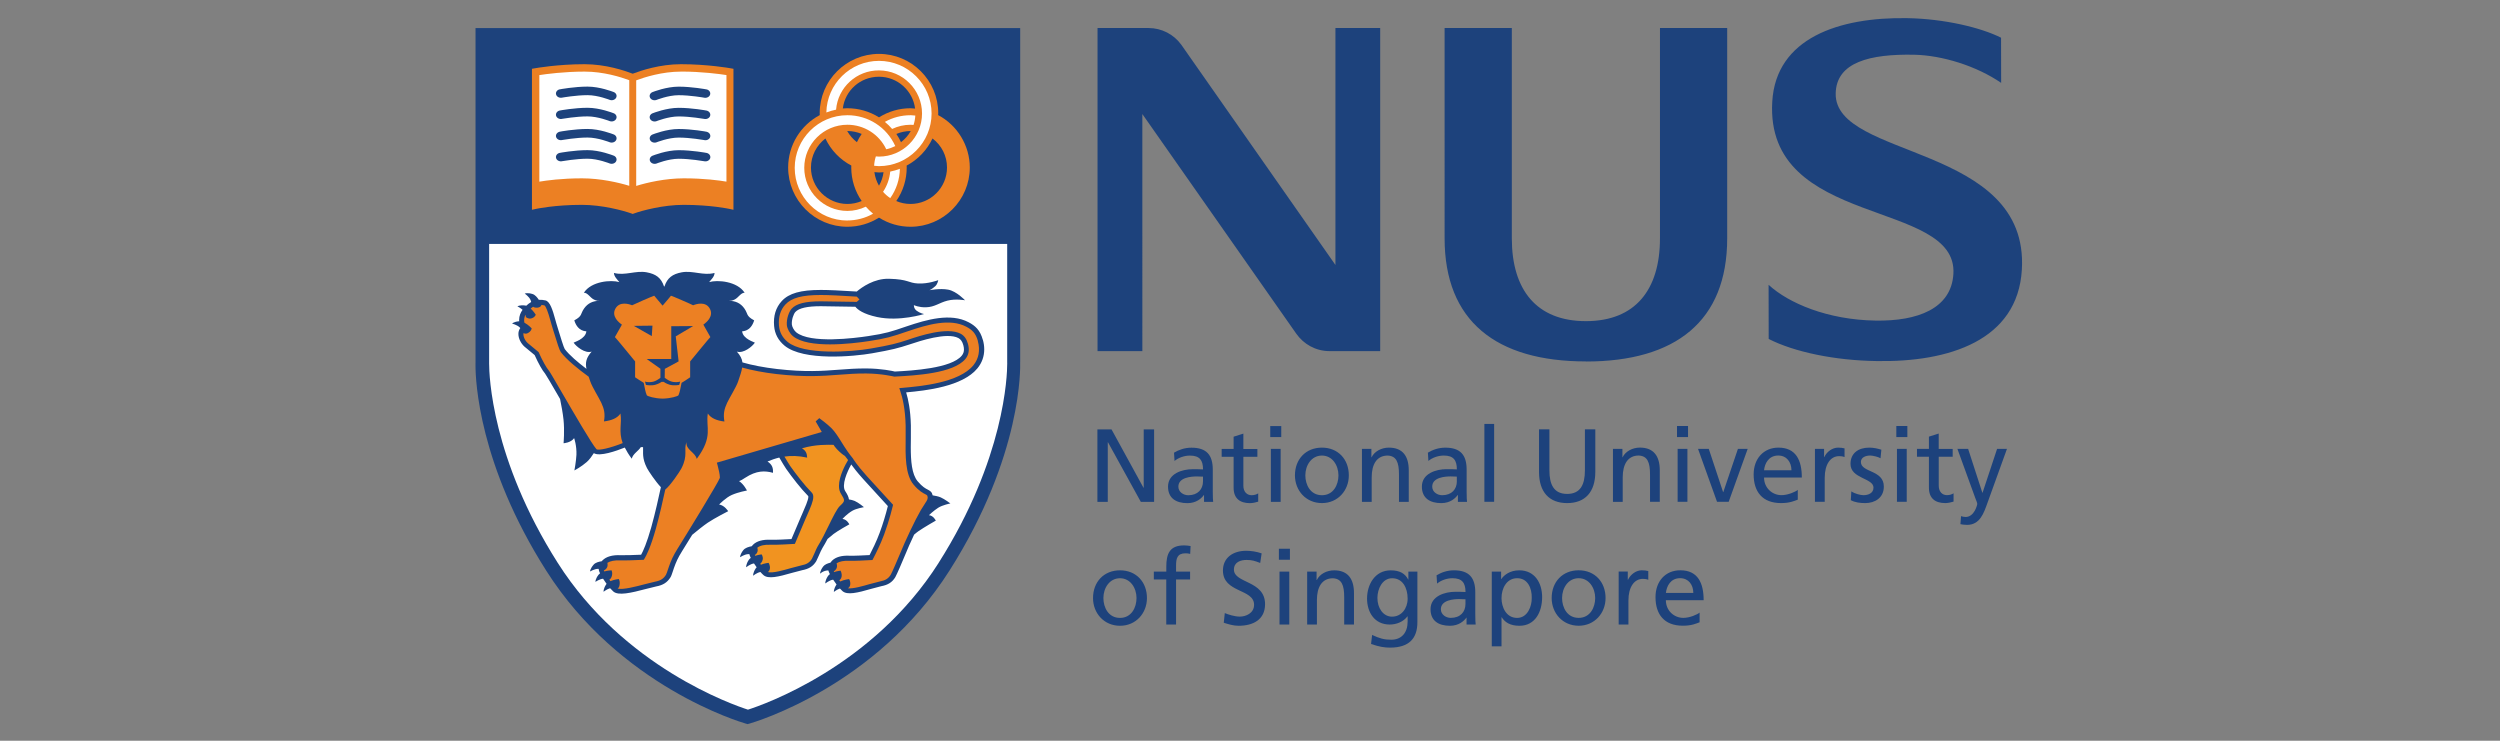
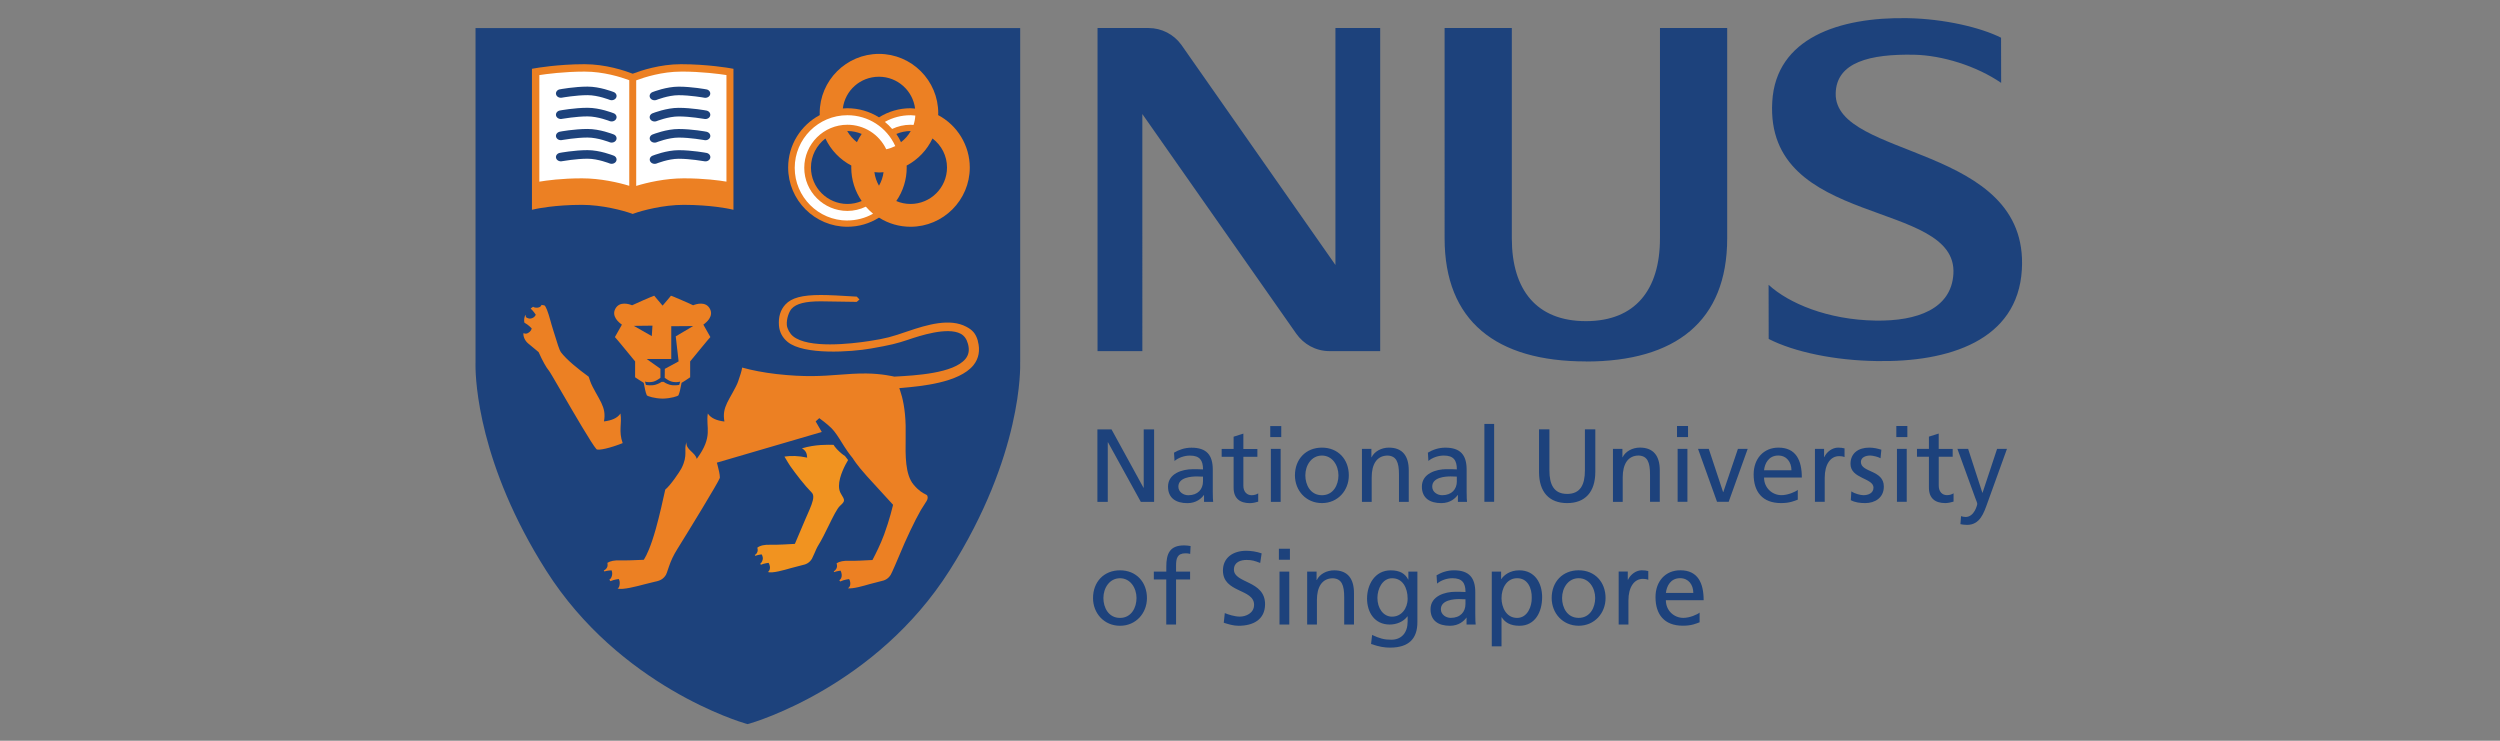
<svg xmlns="http://www.w3.org/2000/svg" id="Layer_1" data-name="Layer 1" viewBox="0 0 81 24">
  <rect x="0" y="0" width="81" height="24" fill="#808080" stroke="none" />
  <defs>
    <style>
      .cls-1 {
        clip-path: url(#clippath-4);
      }

      .cls-1, .cls-2, .cls-3, .cls-4, .cls-5, .cls-6, .cls-7, .cls-8, .cls-9, .cls-10, .cls-11, .cls-12, .cls-13, .cls-14, .cls-15 {
        fill: none;
      }

      .cls-2 {
        clip-path: url(#clippath-2);
      }

      .cls-16 {
        fill: #fff;
      }

      .cls-3 {
        clip-path: url(#clippath-6);
      }

      .cls-4 {
        clip-path: url(#clippath-9);
      }

      .cls-5 {
        clip-path: url(#clippath-13);
      }

      .cls-6 {
        clip-path: url(#clippath-7);
      }

      .cls-7 {
        clip-path: url(#clippath-10);
      }

      .cls-8 {
        clip-path: url(#clippath-5);
      }

      .cls-17 {
        fill: #ec8023;
      }

      .cls-9 {
        clip-path: url(#clippath-3);
      }

      .cls-10 {
        clip-path: url(#clippath-11);
      }

      .cls-12 {
        clip-path: url(#clippath);
      }

      .cls-18 {
        fill: #1d427c;
      }

      .cls-13 {
        clip-path: url(#clippath-1);
      }

      .cls-14 {
        clip-path: url(#clippath-8);
      }

      .cls-15 {
        clip-path: url(#clippath-14);
      }

      .cls-19 {
        fill: #f19320;
      }
    </style>
    <clipPath id="clippath">
      <rect class="cls-11" x="15.404" y=".5" width="50.192" height="23" />
    </clipPath>
    <clipPath id="clippath-1">
      <rect class="cls-11" x="15.404" y=".5" width="50.192" height="23" />
    </clipPath>
    <clipPath id="clippath-2">
      <rect class="cls-11" x="15.404" y=".5" width="50.192" height="23" />
    </clipPath>
    <clipPath id="clippath-3">
      <rect class="cls-11" x="15.404" y=".5" width="50.192" height="23" />
    </clipPath>
    <clipPath id="clippath-4">
-       <rect class="cls-11" x="15.404" y=".5" width="50.192" height="23" />
-     </clipPath>
+       </clipPath>
    <clipPath id="clippath-5">
      <rect class="cls-11" x="15.404" y=".5" width="50.192" height="23" />
    </clipPath>
    <clipPath id="clippath-6">
      <rect class="cls-11" x="15.404" y=".5" width="50.192" height="23" />
    </clipPath>
    <clipPath id="clippath-7">
      <rect class="cls-11" x="15.404" y=".5" width="50.192" height="23" />
    </clipPath>
    <clipPath id="clippath-8">
      <rect class="cls-11" x="15.404" y=".5" width="50.192" height="23" />
    </clipPath>
    <clipPath id="clippath-9">
      <rect class="cls-11" x="15.404" y=".5" width="50.192" height="23" />
    </clipPath>
    <clipPath id="clippath-10">
-       <rect class="cls-11" x="15.404" y=".5" width="50.192" height="23" />
-     </clipPath>
+       </clipPath>
    <clipPath id="clippath-11">
      <rect class="cls-11" x="15.404" y=".5" width="50.192" height="23" />
    </clipPath>
    <clipPath id="clippath-13">
      <rect class="cls-11" x="15.404" y=".5" width="50.192" height="23" />
    </clipPath>
    <clipPath id="clippath-14">
      <rect class="cls-11" x="15.404" y=".5" width="50.192" height="23" />
    </clipPath>
  </defs>
  <path class="cls-18" d="m37.049,15.803h.007v-1.891h.337v2.349h-.43l-1.064-1.931h-.007v1.931h-.336v-2.349h.457l1.036,1.891Z" />
  <g>
    <g class="cls-12">
      <path class="cls-18" d="m38.055,14.935c.128-.107.32-.174.498-.174.317,0,.425.151.425.448-.125-.007-.212-.007-.337-.007-.326,0-.797.134-.797.565,0,.373.259.535.629.535.289,0,.458-.158.532-.263h.006v.222h.296c-.007-.051-.013-.141-.013-.337v-.709c0-.468-.198-.71-.69-.71-.219,0-.408.067-.566.162l.017.269Zm.922.66c0,.255-.165.451-.479.451-.144,0-.319-.098-.319-.279,0-.303.424-.33.596-.33.067,0,.134.006.202.006v.152Zm1.762-.795h-.454v.939c0,.199.121.306.266.306.098,0,.168-.03.215-.06v.269c-.071.02-.168.048-.269.048-.326,0-.528-.155-.528-.499v-1.002h-.387v-.255h.387v-.397l.316-.1v.498h.454v.255h0Zm.774-.996h-.357v.357h.357v-.357Zm-.337,2.456h.317v-1.716h-.317v1.716Zm.78-.858c0,.491.357.898.875.898.515,0,.871-.408.871-.898,0-.522-.35-.899-.871-.899-.525,0-.875.377-.875.899m.337,0c0-.326.198-.642.538-.642.336,0,.535.316.535.642,0,.306-.164.643-.535.643-.373,0-.538-.337-.538-.643m1.834-.858h.306v.272h.006c.095-.195.324-.313.562-.313.444,0,.643.276.643.737v1.02h-.317v-.888c0-.401-.087-.596-.363-.612-.36,0-.521.289-.521.706v.795h-.316v-1.716Zm2.153.39c.128-.107.32-.174.498-.174.317,0,.424.151.424.448-.124-.007-.212-.007-.336-.007-.326,0-.797.134-.797.565,0,.373.259.535.629.535.289,0,.457-.158.532-.263h.006v.222h.296c-.007-.051-.013-.141-.013-.337v-.709c0-.468-.198-.71-.69-.71-.218,0-.407.067-.565.162l.016.269Zm.922.66c0,.255-.164.451-.478.451-.145,0-.32-.098-.32-.279,0-.303.424-.33.596-.33.067,0,.134.006.201.006v.152Zm.892-1.858h.316v2.523h-.316v-2.523Zm3.594,1.551c0,.659-.333,1.013-.912,1.013s-.912-.354-.912-1.013v-1.377h.337v1.333c0,.451.141.76.575.76s.575-.309.575-.76v-1.333h.337v1.377h0Zm.572-.744h.306v.272h.006c.095-.195.324-.313.562-.313.444,0,.643.276.643.737v1.02h-.316v-.888c0-.401-.088-.596-.364-.612-.36,0-.521.289-.521.706v.795h-.316v-1.716Zm2.432-.383h-.357v-.357h.357v.357Zm-.337.383h.317v1.716h-.317v-1.716Zm.663,0h.346l.464,1.4h.007l.474-1.4h.316l-.616,1.716h-.377l-.616-1.716Zm3.23,1.329c-.077.064-.32.171-.528.171-.299,0-.565-.233-.565-.572h1.224c0-.551-.185-.968-.757-.968-.484,0-.804.36-.804.868,0,.558.28.929.889.929.282,0,.421-.068.541-.111v-.316Zm-1.093-.636c.023-.222.151-.477.461-.477.272,0,.427.215.427.477h-.887Zm1.649-.693h.296v.266h.007c.083-.179.266-.306.447-.306.094,0,.141.01.209.024v.282c-.058-.024-.121-.03-.175-.03-.283,0-.467.269-.467.7v.78h-.317v-1.716h0Zm1.181,1.379c.124.081.303.122.393.122.145,0,.323-.061.323-.245,0-.314-.745-.286-.745-.768,0-.356.266-.528.606-.528.148,0,.269.03.394.067l-.027.277c-.071-.045-.259-.088-.333-.088-.162,0-.303.067-.303.209,0,.35.743.249.743.797,0,.366-.293.535-.599.535-.162,0-.326-.017-.471-.094l.017-.283Zm1.813-1.762h-.357v-.357h.357v.357Zm-.337.383h.317v1.716h-.317v-1.716Zm1.807.255h-.453v.939c0,.199.12.306.265.306.098,0,.168-.03.215-.06v.269c-.071.02-.168.048-.269.048-.327,0-.529-.155-.529-.499v-1.002h-.387v-.255h.387v-.397l.317-.1v.498h.453v.255Zm.27,1.925c.04.013.094.027.148.027.283,0,.377-.39.377-.424,0-.037-.04-.125-.061-.182l-.582-1.601h.347l.461,1.421h.007l.471-1.421h.32l-.633,1.753c-.118.33-.243.71-.66.71-.101,0-.158-.013-.215-.023l.02-.259Zm-28.124,2.654c0,.491.356.898.875.898.514,0,.872-.407.872-.898,0-.522-.351-.899-.872-.899-.525,0-.875.377-.875.899m.336,0c0-.326.198-.642.538-.642.336,0,.535.316.535.642,0,.306-.165.643-.535.643-.374,0-.538-.337-.538-.643m2.038-.602h-.404v-.256h.404v-.158c0-.417.108-.69.576-.69.08,0,.148.01.211.021l-.013.255c-.037-.014-.099-.02-.152-.02-.273,0-.306.175-.306.407v.185h.455v.256h-.455v1.459h-.317v-1.459h0Zm3.042-.535c-.171-.067-.266-.098-.44-.098-.189,0-.411.067-.411.313,0,.451,1.009.346,1.009,1.12,0,.501-.387.7-.858.7-.164,0-.326-.048-.48-.098l.033-.313c.114.047.316.114.488.114.192,0,.461-.108.461-.384,0-.524-1.009-.379-1.009-1.109,0-.418.329-.64.754-.64.154,0,.339.027.5.084l-.047.31Zm.963-.104h-.357v-.356h.357v.356Zm-.337.384h.317v1.715h-.317v-1.715Zm.895,0h.306v.273h.007c.095-.196.323-.314.562-.314.445,0,.643.277.643.738v1.018h-.317v-.887c0-.4-.087-.595-.363-.612-.36,0-.521.289-.521.706v.793h-.316v-1.715Zm3.573,0h-.293v.256h-.007c-.094-.185-.262-.297-.565-.297-.519,0-.767.471-.767.913,0,.444.242.843.733.843.219,0,.442-.087.576-.265h.006v.168c0,.363-.198.589-.532.589-.232,0-.376-.043-.619-.155l-.034.293c.276.094.434.118.616.118.616,0,.885-.299.885-.822v-1.641Zm-.818,1.46c-.296,0-.478-.283-.478-.606,0-.292.158-.639.478-.639.337,0,.501.306.501.662,0,.32-.205.582-.501.582m1.454-1.07c.128-.108.319-.175.498-.175.316,0,.424.151.424.447-.124-.007-.212-.007-.336-.007-.326,0-.797.135-.797.565,0,.374.259.536.629.536.289,0,.458-.158.532-.263h.006v.222h.296c-.007-.05-.013-.14-.013-.337v-.709c0-.467-.199-.71-.69-.71-.218,0-.407.067-.565.162l.017.269Zm.921.659c0,.256-.164.451-.478.451-.144,0-.319-.098-.319-.28,0-.302.424-.329.596-.329.067,0,.134.007.201.007v.151h0Zm.851,1.373h.317v-.942h.007c.098.158.269.276.572.276.518,0,.737-.457.737-.929,0-.46-.242-.868-.74-.868-.303,0-.498.155-.582.283h-.007v-.242h-.303v2.423Zm1.296-1.571c.007.27-.134.65-.474.65-.357,0-.505-.353-.505-.64,0-.319.165-.646.508-.646s.478.327.471.635m.646.007c0,.491.357.898.875.898.514,0,.871-.407.871-.898,0-.522-.35-.899-.871-.899-.525,0-.875.377-.875.899m.337,0c0-.326.198-.642.538-.642.336,0,.535.316.535.642,0,.306-.165.643-.535.643-.374,0-.538-.337-.538-.643m1.834-.858h.295v.266h.007c.084-.178.266-.307.448-.307.094,0,.141.011.209.025v.283c-.057-.024-.121-.03-.175-.03-.283,0-.468.269-.468.7v.779h-.316v-1.715Zm2.623,1.329c-.077.064-.32.172-.528.172-.3,0-.566-.233-.566-.572h1.224c0-.552-.184-.97-.756-.97-.485,0-.804.36-.804.868,0,.558.279.928.888.928.283,0,.42-.067.541-.111v-.317Zm-1.093-.636c.024-.222.151-.478.461-.478.273,0,.427.215.427.478h-.888Zm3.327-9.984c.644.595,1.914,1.136,3.465,1.16,1.36.023,2.456-.386,2.523-1.513.144-2.439-6.111-1.463-5.869-5.581.12-2.061,2.166-2.743,4.373-2.705,1.193.02,2.386.303,3.04.634l.003,1.463c-.798-.547-1.91-.895-2.831-.912-1.4-.025-2.512.232-2.53,1.256-.038,2.135,6.273,1.623,6.032,5.707-.135,2.299-2.37,3.005-4.71,2.962-1.345-.018-2.663-.292-3.493-.716l-.003-1.754Zm-5.918,2.483c-2.906,0-4.579-1.305-4.579-3.99V.908h2.178v6.815c0,1.669.802,2.682,2.4,2.682s2.4-1.013,2.4-2.682V.908h2.178v6.815c0,2.685-1.673,3.99-4.578,3.99M43.268.908v7.677l-4.993-7.134c-.246-.341-.641-.543-1.062-.543h-1.653v10.468h1.452V3.695l4.984,7.112c.237.34.629.569,1.079.569h1.643V.908h-1.452Zm-10.214,10.834V.909H15.407v10.841c0,.009-.001.037-.001.083,0,.512.111,3.22,2.288,6.65,2.379,3.753,6.304,4.914,6.47,4.962l.059.016.059-.016c.166-.048,4.104-1.208,6.484-4.962,2.374-3.74,2.292-6.621,2.287-6.742" />
    </g>
    <g class="cls-13">
      <path class="cls-17" d="m23.669,2.212c-.03-.006-.748-.132-1.606-.132-.68,0-1.293.205-1.563.308-.27-.104-.883-.308-1.562-.308-.858,0-1.576.126-1.606.132l-.097.017v4.568l.142-.031c.006-.001.6-.129,1.475-.129.658,0,1.339.184,1.608.28l.04.015.04-.015c.268-.097.95-.28,1.608-.28.874,0,1.469.128,1.474.129l.142.031V2.229l-.097-.017Z" />
    </g>
    <g class="cls-2">
      <path class="cls-16" d="m20.388,2.599c-.272-.102-.833-.279-1.445-.279-.663,0-1.249.079-1.468.113v3.453c.229-.039.724-.108,1.383-.108.591,0,1.183.135,1.53.242v-3.421h0Zm1.681-.279c-.62,0-1.188.183-1.456.283v3.421c.346-.108.944-.246,1.541-.246.66,0,1.154.068,1.383.107v-3.453c-.22-.034-.805-.113-1.468-.113" />
    </g>
    <g class="cls-9">
      <path class="cls-18" d="m18.126,2.896c-.085.023-.132.1-.106.174.026.073.116.114.201.092.004-.001.443-.079.816-.079.339,0,.72.154.724.155.083.027.175-.009.206-.081.031-.072-.011-.152-.094-.179-.019-.006-.437-.172-.836-.172-.423,0-.892.086-.911.091m0,.686c-.085.023-.132.101-.106.175.026.073.116.114.201.091.004,0,.443-.078.816-.078.339,0,.72.154.724.155.083.027.175-.01.206-.082.031-.072-.011-.152-.094-.179-.019-.006-.437-.173-.836-.173-.423,0-.892.086-.911.091m0,.687c-.085.023-.132.101-.106.174.026.073.116.115.201.091.004,0,.443-.079.816-.079.339,0,.72.154.724.155.083.027.175-.009.206-.081.031-.072-.011-.152-.094-.179-.019-.006-.437-.173-.836-.173-.423,0-.892.085-.911.091m0,.686c-.085.023-.132.101-.106.174.026.073.116.114.201.092.004,0,.443-.079.816-.079.339,0,.72.155.724.156.083.027.175-.009.206-.081.031-.072-.011-.152-.094-.179-.019-.006-.437-.174-.836-.174-.423,0-.892.086-.911.091m4.774-2.058c.085.023.132.1.106.174-.026.073-.116.114-.201.092-.004-.001-.443-.079-.817-.079-.339,0-.719.154-.723.155-.083.027-.175-.009-.206-.081-.031-.072.011-.152.094-.179.018-.006.438-.172.836-.172.424,0,.892.086.912.091m0,.686c.085.023.132.101.106.175-.026.073-.116.114-.201.091-.004,0-.443-.078-.817-.078-.339,0-.719.154-.723.155-.083.027-.175-.01-.206-.082-.031-.072.011-.152.094-.179.018-.006.438-.173.836-.173.424,0,.892.086.912.091m0,.687c.085.023.132.101.106.174-.026.073-.116.115-.201.091-.004,0-.443-.079-.817-.079-.339,0-.719.154-.723.155-.083.027-.175-.009-.206-.081-.031-.072.011-.152.094-.179.018-.006.438-.173.836-.173.424,0,.892.085.912.091m0,.686c.085.023.132.101.106.174-.026.073-.116.114-.201.092-.004,0-.443-.079-.817-.079-.339,0-.719.155-.723.156-.083.027-.175-.009-.206-.081-.031-.072.011-.152.094-.179.018-.006.438-.174.836-.174.424,0,.892.086.912.091" />
    </g>
    <g class="cls-1">
      <path class="cls-16" d="m30.414,18.234c-2.138,3.372-5.686,4.601-6.18,4.759-.491-.158-4.028-1.387-6.165-4.759-2.143-3.376-2.221-6.083-2.221-6.452,0-.026,0-.041,0-.043v-3.835h16.785v3.827s.001.017.001.045c0,.379-.079,3.084-2.221,6.458" />
    </g>
    <g class="cls-8">
      <path class="cls-18" d="m31.843,11.01c-.087-.316-.246-.456-.458-.568-.585-.31-1.35-.092-2.02.135-.506.173-.658.225-1.232.312-.433.066-1.881.254-2.339-.125-.065-.054-.131-.173-.138-.249-.013-.158.058-.346.113-.406.116-.127.385-.188.824-.188l1.121.018c.07.09.249.235.705.333.724.155,1.52-.097,1.52-.097,0,0-.132-.026-.241-.108-.097-.072-.088-.181-.088-.181,0,0,.159.077.392.07.289-.009.424-.146.694-.215.27-.069.571-.012.571-.012,0,0-.273-.292-.544-.344-.27-.051-.607.018-.607.018,0,0,.084-.038.185-.129.081-.073.097-.197.097-.197,0,0-.324.125-.652.108-.328-.017-.304-.136-.941-.153-.483-.013-.882.275-1.047.414-.516-.034-.923-.052-1.161-.052-.656,0-1.035.108-1.267.359-.193.21-.278.483-.249.81.021.254.135.468.337.635.612.507,2.256.352,2.838.249.651-.115.846-.166,1.223-.29,0,0,.021-.007.021-.007.292-.098,1.18-.395,1.552-.197.076.04.128.115.159.229.014.052.021.098.021.141,0,.077-.023.141-.071.2-.339.415-1.615.486-2.169.515-.061-.015-.431-.098-.923-.1-.329-.002-.605.019-.896.041-.532.04-1.083.082-1.997-.023-.424-.049-.821-.126-1.121-.214-.014-.114-.067-.222-.181-.35.219.071.504-.17.584-.29,0-.012-.389-.115-.413-.367,0-.008.275.023.39-.355-.275-.149-.189-.204-.321-.39-.116-.163-.285-.246-.493-.241.084-.011.092,0,.184-.046.12-.06.203-.225.321-.218-.24-.375-.883-.424-1.15-.345.069-.085.174-.18.175-.297-.356.098-.704-.086-1.063-.02-.297.056-.467.177-.56.459h-.013c-.094-.283-.263-.403-.561-.459-.358-.067-.707.118-1.062.02.002.117.107.212.175.297-.266-.079-.91-.03-1.15.345.119-.007.202.158.321.218.106.053.127.042.183.046-.207-.005-.376.077-.493.241-.133.186-.046.241-.321.39.115.378.391.347.391.355-.024.252-.412.355-.413.367.08.12.365.361.585.29-.18.202-.21.356-.169.559-.28-.212-.556-.447-.703-.641-.034-.05-.144-.411-.217-.65l-.059-.195-.029-.104c-.088-.322-.172-.591-.319-.627-.071-.017-.144-.024-.217-.02-.05-.079-.121-.162-.203-.188-.17-.051-.252-.014-.252-.014,0,0,.138.099.184.2.012.026.019.051.024.073-.029.016-.056.034-.082.055l-.012.01c-.017.014-.041.034-.066.056-.012-.004-.023-.006-.035-.008-.176-.023-.251.028-.251.028,0,0,.096.047.167.112-.061.085-.112.194-.112.33,0,.013.001.027.003.041-.168.012-.23.074-.23.074,0,0,.163.044.243.122.009.009.017.018.023.026-.008.009-.013.015-.013.015-.033.053-.05.114-.049.176,0,.147.082.305.196.409l.33.273c.119.267.251.501.338.6.027.033.212.351.407.687.026.045.052.091.079.137.042.206.09.463.111.665.039.363.002.768.002.768,0,0,.235-.012.342-.165.002-.004.087.251.075.539-.01.213-.066.508-.066.508,0,0,.229-.122.402-.275.087-.076.175-.203.228-.286.189.121.732-.073,1.003-.181.053.107.125.226.225.361.04-.162.213-.244.293-.374.024,0,.049,0,.074,0,.01.178-.042.345.126.677.048.094.281.442.451.62-.064.301-.186.85-.312,1.3-.145.514-.262.77-.328.888-.194.009-.547.021-.66.016-.269-.013-.469.044-.592.168-.009.009-.017.018-.025.028-.094.013-.201.042-.26.108-.117.133-.118.223-.118.223,0,0,.146-.085.258-.085.008,0,.016.001.024.002v.023c.002.026.016.068.042.12-.018.013-.034.028-.048.045-.108.14-.102.231-.102.231,0,0,.138-.093.248-.101.034.055.073.112.114.167-.005.005-.01.011-.014.017-.097.149-.084.238-.084.238,0,0,.109-.086.212-.114.035.04.07.076.103.105.162.143.564.05,1.074-.085l.316-.078c.223-.041.362-.131.464-.298.025-.039.046-.104.081-.208l.029-.088c.071-.198.125-.324.265-.549.005-.007.142-.227.327-.529.165-.137.363-.296.507-.394.22-.148.659-.372.659-.372,0,0-.117-.19-.292-.216-.004,0,.222-.23.412-.311.213-.093.488-.143.488-.143,0,0-.1-.205-.255-.305.065-.021.124-.059.197-.107.37-.242.644-.233.902-.161.01-.167-.032-.27-.177-.367.122-.051.248-.096.381-.128.084.145.18.305.223.367.191.271.479.644.711.877.006.006.008.016.008.032,0,.097-.119.367-.187.521l-.058.133s-.234.551-.302.711c-.136.008-.531.029-.67.022-.262-.012-.457.043-.577.163-.015.014-.028.03-.04.047-.098.017-.215.053-.273.127-.11.14-.105.229-.105.229,0,0,.141-.092.252-.099.018-.001.034,0,.049,0,.004.029.021.071.046.121-.026.019-.049.04-.065.065-.097.148-.085.238-.085.238,0,0,.133-.104.243-.121.004,0,.008,0,.012-.001.026.041.055.082.085.123-.01.01-.02.022-.029.034-.097.149-.085.239-.085.239,0,0,.127-.101.236-.12.034.039.067.073.098.1.155.137.486.055.937-.075l.321-.084c.217-.041.353-.127.453-.291l.084-.182c.04-.092.085-.197.12-.251.052-.082.107-.181.163-.288.064-.055.129-.109.196-.162.144-.11.509-.311.509-.311,0,0-.073-.16-.222-.175-.002,0,.145-.164.322-.266.125-.073.373-.116.373-.116,0,0-.171-.145-.301-.202-.052-.022-.121-.038-.185-.049-.008-.074-.047-.157-.119-.267-.128-.198.059-.624.194-.865.068.095.189.254.392.479,0,0,.65.711.794.869-.072.291-.16.578-.263.86-.104.285-.253.582-.329.728-.157.008-.512.027-.642.021-.262-.013-.456.042-.577.163-.019.019-.036.04-.05.062-.088.021-.184.058-.234.124-.107.142-.101.232-.101.232,0,0,.107-.1.25-.104.007,0,.013,0,.019,0,.007.03.024.071.049.12-.025.017-.047.039-.064.064-.097.149-.084.238-.084.238,0,0,.133-.105.243-.121.004,0,.008,0,.012-.001.034.052.071.105.109.155,0,0-.001.002-.002.002-.097.148-.084.238-.084.238,0,0,.098-.078.196-.109.028.032.056.06.082.083.155.137.488.056.94-.075l.318-.084c.218-.04.353-.127.453-.291.044-.073.242-.533.296-.667.098-.24.203-.478.314-.712.054-.046.103-.086.144-.114.178-.124.559-.341.559-.341,0,0-.076-.163-.222-.175-.002,0,.15-.145.3-.241.14-.09.394-.14.394-.14,0,0-.184-.14-.313-.196-.076-.033-.184-.054-.261-.066-.023-.108-.077-.144-.159-.186-.073-.037-.172-.088-.325-.267-.195-.23-.225-.669-.225-1.108,0-.096.002-.193.003-.287v-.421c-.012-.495-.084-.84-.153-1.067.645-.058,1.827-.189,2.311-.781.145-.178.219-.386.219-.612,0-.106-.016-.212-.045-.314" />
    </g>
    <g class="cls-3">
      <path class="cls-19" d="m27.217,16.389c.085-.08.129-.123.129-.179,0-.048-.032-.107-.095-.206-.049-.075-.068-.164-.068-.26,0-.317.211-.7.295-.838-.024-.03-.058-.073-.1-.13-.022-.015-.042-.028-.053-.036-.054-.038-.193-.155-.279-.269-.012-.016-.024-.036-.037-.058-.179-.005-.596-.017-1.026.113.133.076.163.175.169.301-.283-.062-.521-.065-.736-.034.075.128.152.256.188.307.187.266.468.629.693.856.037.036.053.085.053.144,0,.14-.088.339-.197.587l-.058.132-.341.802-.05.003c-.023.002-.561.034-.737.026-.192-.009-.339.024-.429.094.011.036.018.085.004.13-.018.06-.055.09-.086.106.004.009.008.018.014.028.105-.036.206-.046.206-.046,0,0,.058.077.034.173-.019.073-.054.112-.079.131.007.011.014.021.022.031.119-.049.249-.061.249-.061,0,0,.061.093.041.194-.011.055-.038.085-.064.104.144.046.516-.061.748-.128l.336-.088c.173-.032.269-.093.344-.216l.075-.162c.042-.098.09-.209.132-.274.103-.163.22-.401.333-.632.147-.3.275-.559.369-.645m-6.418-2.07s0,.007,0,.01h.003s-.003-.006-.003-.01" />
    </g>
    <g class="cls-6">
      <path class="cls-17" d="m20.106,13.394c-.104.157-.293.23-.538.26.046-.244.004-.411-.086-.604-.079-.17-.294-.505-.358-.695-.018-.054-.035-.103-.051-.15-.34-.247-.714-.548-.902-.797-.044-.059-.111-.269-.243-.7l-.059-.194-.03-.108c-.087-.318-.155-.49-.203-.513-.03-.007-.061-.012-.092-.014h0s-.015.098-.179.09c-.034-.002-.066-.012-.095-.029-.013.008-.026.018-.038.028l-.014.01-.024.02c.096.087.165.2.165.2,0,0-.037.1-.161.122-.09.016-.16-.048-.16-.048,0,0,0-.031-.012-.076-.041.079-.054.17-.036.258.126.065.236.184.236.184,0,0-.003.094-.133.159-.049.025-.1.011-.132-.005-.016.096.038.232.138.324l.352.292.008.017c.112.253.243.489.32.577.029.032.134.211.425.713.387.666.971,1.671,1.121,1.838.058.055.457-.039.85-.196-.14-.389-.018-.627-.072-.961m11.583-2.342c-.071-.262-.193-.37-.378-.468-.528-.28-1.254-.072-1.892.146-.543.185-.693.232-1.259.319-.576.089-1.97.25-2.466-.16-.099-.082-.186-.239-.197-.359-.016-.198.068-.433.155-.529.152-.166.443-.24.944-.24,0,0,.751.012,1.166.018l.088-.078-.086-.092c-.519-.034-.928-.053-1.165-.053-.607,0-.95.092-1.149.308-.162.175-.231.407-.208.687.018.209.112.386.279.524.521.431,2.049.331,2.707.214.641-.112.832-.162,1.2-.284l.021-.008c.341-.114,1.245-.416,1.679-.186.116.062.195.17.238.33.053.194.027.353-.081.485-.386.472-1.627.538-2.294.574h-.014s-.011-.002-.011-.002c-.004,0-.391-.095-.898-.099-.322-.002-.595.019-.883.041-.54.041-1.098.083-2.028-.023-.412-.048-.802-.123-1.107-.21-.019.125-.069.266-.131.45-.064.189-.278.524-.357.694-.09.193-.132.36-.087.605-.244-.03-.433-.103-.538-.26-.073.459.186.734-.359,1.47-.055-.222-.36-.292-.333-.544-.096.262.059.413-.161.848-.055.109-.361.56-.526.691-.067.312-.185.839-.306,1.272-.166.591-.301.858-.368.966l-.022.036-.042.002c-.175.009-.588.024-.719.018-.181-.009-.324.019-.418.079.009.045.014.109-.014.156-.032.056-.078.081-.102.09.004.01.009.021.015.033.117-.033.236-.036.236-.036,0,0,.049.099-.002.218-.021.049-.049.073-.07.085.012.017.023.032.035.048.125-.055.27-.069.27-.069,0,0,.056.073.02.225-.012.047-.037.071-.059.083.164.051.626-.072.885-.141l.328-.081c.178-.033.279-.096.356-.224.016-.025.042-.105.065-.174,0,0,.031-.091.031-.091.073-.206.133-.345.28-.581.336-.537,1.328-2.16,1.368-2.29.002-.007.002-.015.002-.024,0-.086-.042-.276-.076-.396l-.021-.077,3.399-.994-.198-.342.117-.106c.01.008.257.187.393.323.12.119.235.303.356.498l.062.099c.138.218.273.379.275.381l.005.006.003.006s.108.189.445.563l.851.931-.009.042s-.102.438-.279.919c-.116.318-.289.657-.358.788l-.021.041-.045.002c-.164.01-.559.03-.705.024-.18-.009-.32.019-.412.08.012.042.024.108,0,.159-.028.057-.069.088-.092.103.003.007.008.015.012.023.106-.036.208-.046.208-.046,0,0,.051.084.035.191-.012.071-.049.103-.076.118.01.014.021.029.031.042.128-.062.287-.078.287-.078,0,0,.054.074.035.189-.008.053-.044.088-.073.11.165.02.496-.076.709-.138l.333-.086c.172-.032.269-.093.345-.216.033-.053.216-.475.285-.643.202-.495.499-1.12.692-1.454l.107-.169c.063-.094.118-.175.113-.231-.007-.076-.011-.078-.079-.113-.08-.041-.202-.102-.375-.306-.277-.326-.268-.951-.26-1.501v-.415c-.013-.544-.101-.908-.173-1.117l-.033-.097.103-.009c.595-.053,1.832-.163,2.298-.732.175-.216.225-.486.144-.783" />
    </g>
    <g class="cls-14">
      <path class="cls-16" d="m28.477,4.644c.071.091.128.192.172.299-.056.008-.113.013-.172.013s-.116-.004-.172-.012c.044-.107.102-.208.172-.3" />
    </g>
    <g class="cls-4">
      <path class="cls-17" d="m27.764,4.607c-.128-.098-.235-.221-.315-.362.002,0,.004,0,.007,0,.163,0,.319.034.463.094-.059.085-.11.174-.155.268m-1.021-.12c.177.376.472.683.84.877,0,.021-.002.042-.002.063,0,.403.125.777.338,1.086-.146.062-.303.095-.462.095-.651,0-1.182-.529-1.182-1.181,0-.383.185-.724.469-.94m2.758-.242h.006c-.079.141-.187.263-.315.361-.043-.093-.094-.181-.151-.266.145-.062.302-.094.46-.095m-2.045-.739c-.05,0-.1.004-.15.008.075-.586.567-1.028,1.172-1.028.6,0,1.097.451,1.17,1.032l-.148-.011c-.364,0-.715.103-1.021.295-.307-.193-.662-.295-1.024-.295m1.919,1.858c.367-.195.661-.503.838-.879.295.223.47.566.47.941,0,.652-.53,1.181-1.182,1.181-.164,0-.32-.033-.462-.094.221-.319.339-.699.338-1.087l-.002-.062Zm-1.045.212l.149.011c.05,0,.099-.004.148-.008-.02.154-.07.303-.148.437-.078-.135-.129-.285-.149-.44m2.066-1.848c0-.02.003-.041.003-.062,0-1.059-.862-1.921-1.92-1.921s-1.921.862-1.921,1.921l.002.062c-.609.323-1.024.962-1.024,1.698,0,1.059.861,1.92,1.92,1.92.366,0,.717-.103,1.024-.296.305.194.66.296,1.021.296,1.058,0,1.92-.862,1.92-1.92,0-.71-.401-1.367-1.025-1.698" />
    </g>
    <g class="cls-7">
      <path class="cls-16" d="m28.842,5.56c.107-.021.212-.052.314-.091-.006.341-.114.672-.312.95-.086-.058-.165-.126-.233-.205.131-.195.211-.42.232-.654m-.365-3.588c.94,0,1.705.765,1.705,1.705s-.765,1.706-1.705,1.706l-.156-.012c.005-.105.024-.206.056-.304l.1.007c.77,0,1.396-.627,1.396-1.397s-.627-1.396-1.396-1.396c-.724-.004-1.33.55-1.389,1.272-.107.021-.213.052-.315.091.018-.925.774-1.672,1.704-1.672" />
    </g>
    <g class="cls-10">
      <path class="cls-16" d="m29.5,3.732l.156.012c-.005.103-.025.206-.057.304l-.099-.006c-.206,0-.41.048-.595.136-.072-.083-.15-.16-.235-.229.253-.142.539-.216.83-.216m-2.045,3.412c-.941,0-1.706-.766-1.706-1.706s.765-1.706,1.706-1.706c.676,0,1.276.39,1.552,1-.092.046-.19.082-.293.103-.231-.486-.721-.795-1.259-.794-.77,0-1.397.627-1.397,1.396s.627,1.396,1.397,1.396c.208,0,.412-.049.598-.138.072.083.15.159.234.229-.254.143-.541.218-.832.218" />
    </g>
    <g class="cls-5">
      <path class="cls-17" d="m22.788,10.518c.101-.07.342-.27.213-.513-.137-.257-.451-.152-.544-.114-.013-.013-.708-.316-.718-.31.007-.004-.271.322-.271.322,0,0-.276-.326-.271-.322-.01-.005-.704.297-.717.31-.093-.038-.407-.143-.544.114-.129.243.112.443.213.513-.001.004-.002.006-.002.006,0,0-.227.402-.224.397.004-.007.655.789.655.789,0-.002-.001.512-.001.514,0,0,.259.174.279.179.042.195.054.296.1.402.015.034.263.106.504.11h.019c.241-.004.49-.076.504-.11.046-.106.059-.207.1-.402.021-.005.278-.179.278-.179,0,0,0-.513,0-.514,0,0,.651-.796.655-.789.003.005-.224-.397-.224-.397l-.003-.006" />
    </g>
    <g class="cls-15">
      <path class="cls-18" d="m20.536,10.558l.604-.007-.022.339-.583-.332Zm1.358.34l.093.811s-.426.231-.447.242c0,.023-.003.27-.003.29.02.015.097.072.176.106.144.061.287.025.289.025l.036-.009-.03.108-.013.002c-.007.001-.169.03-.301-.009-.114-.035-.174-.079-.19-.091h-.069c-.016.012-.079.056-.195.091-.131.04-.294.011-.3.009l-.013-.002-.03-.108.036.009s.145.036.29-.025c.079-.034.156-.091.175-.106v-.293c-.018-.012-.446-.316-.446-.316,0,0,.756,0,.797-.001v-1.061l.629-.005h.079s-.54.32-.563.333" />
    </g>
  </g>
</svg>